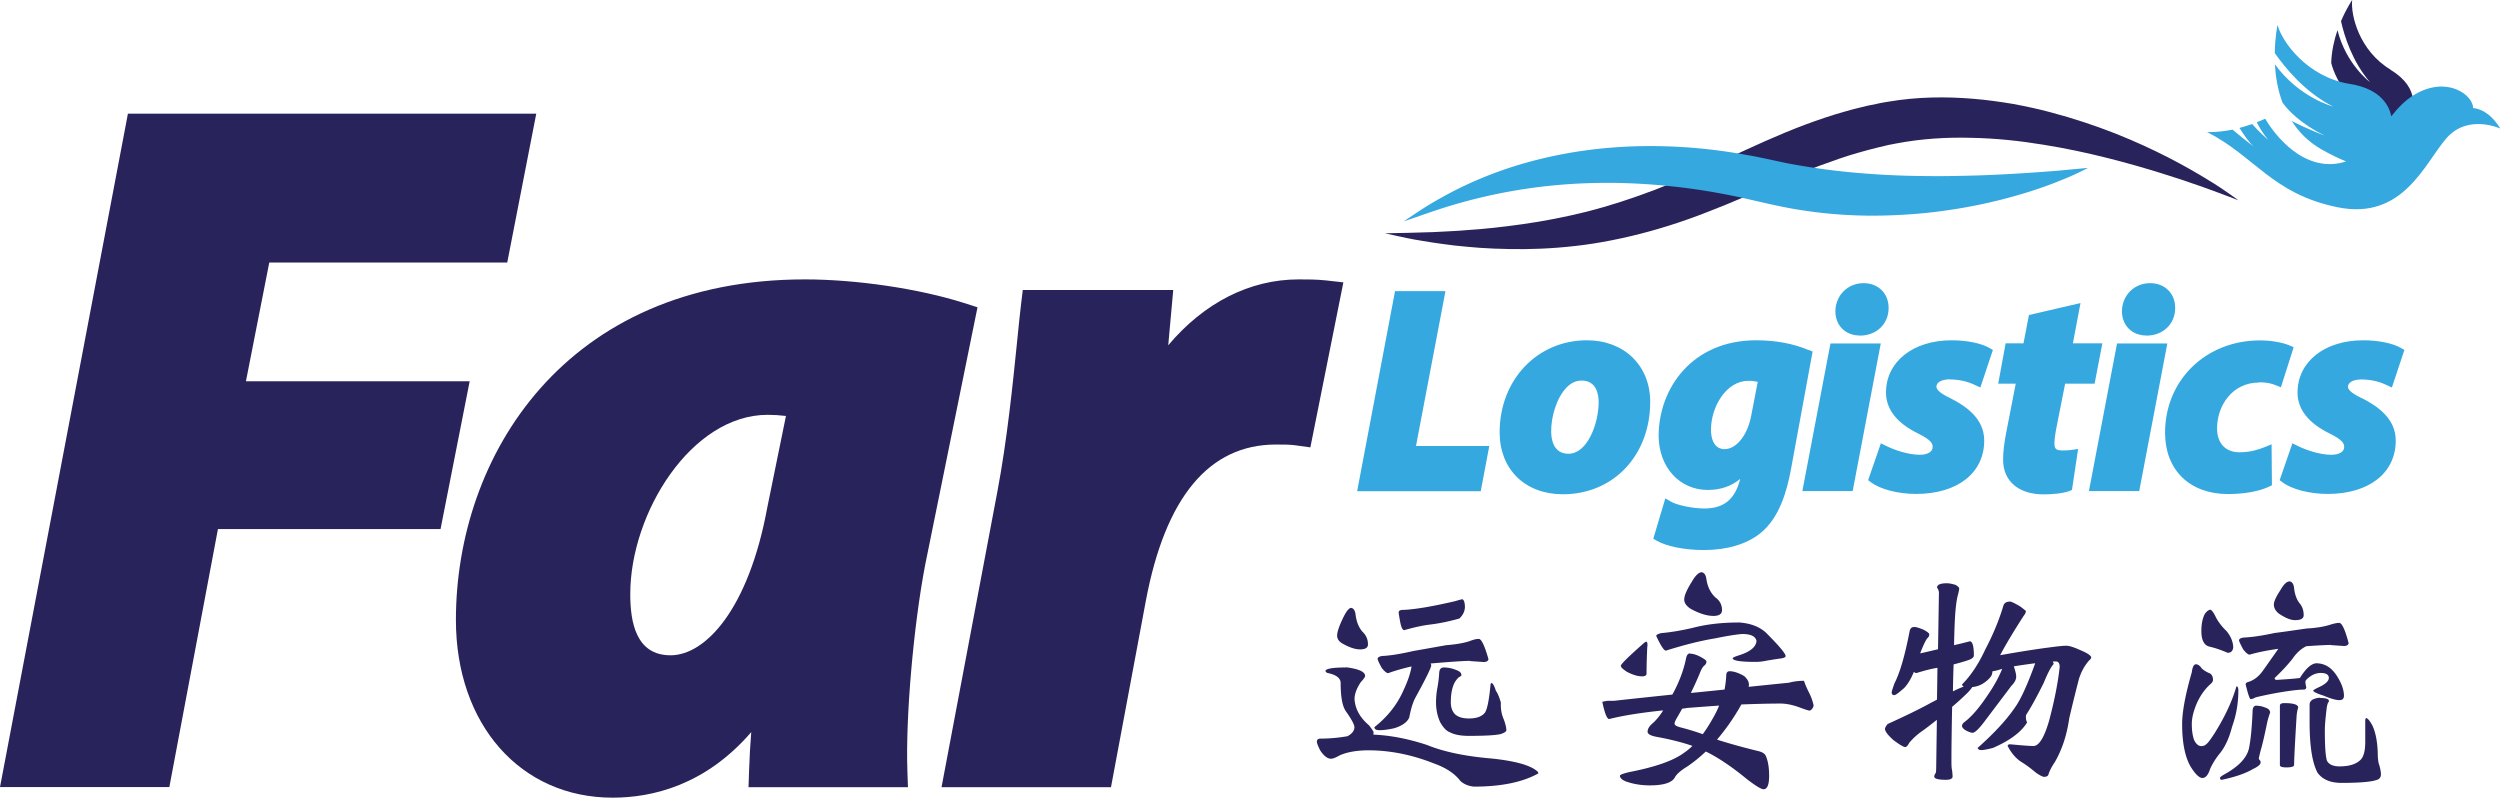
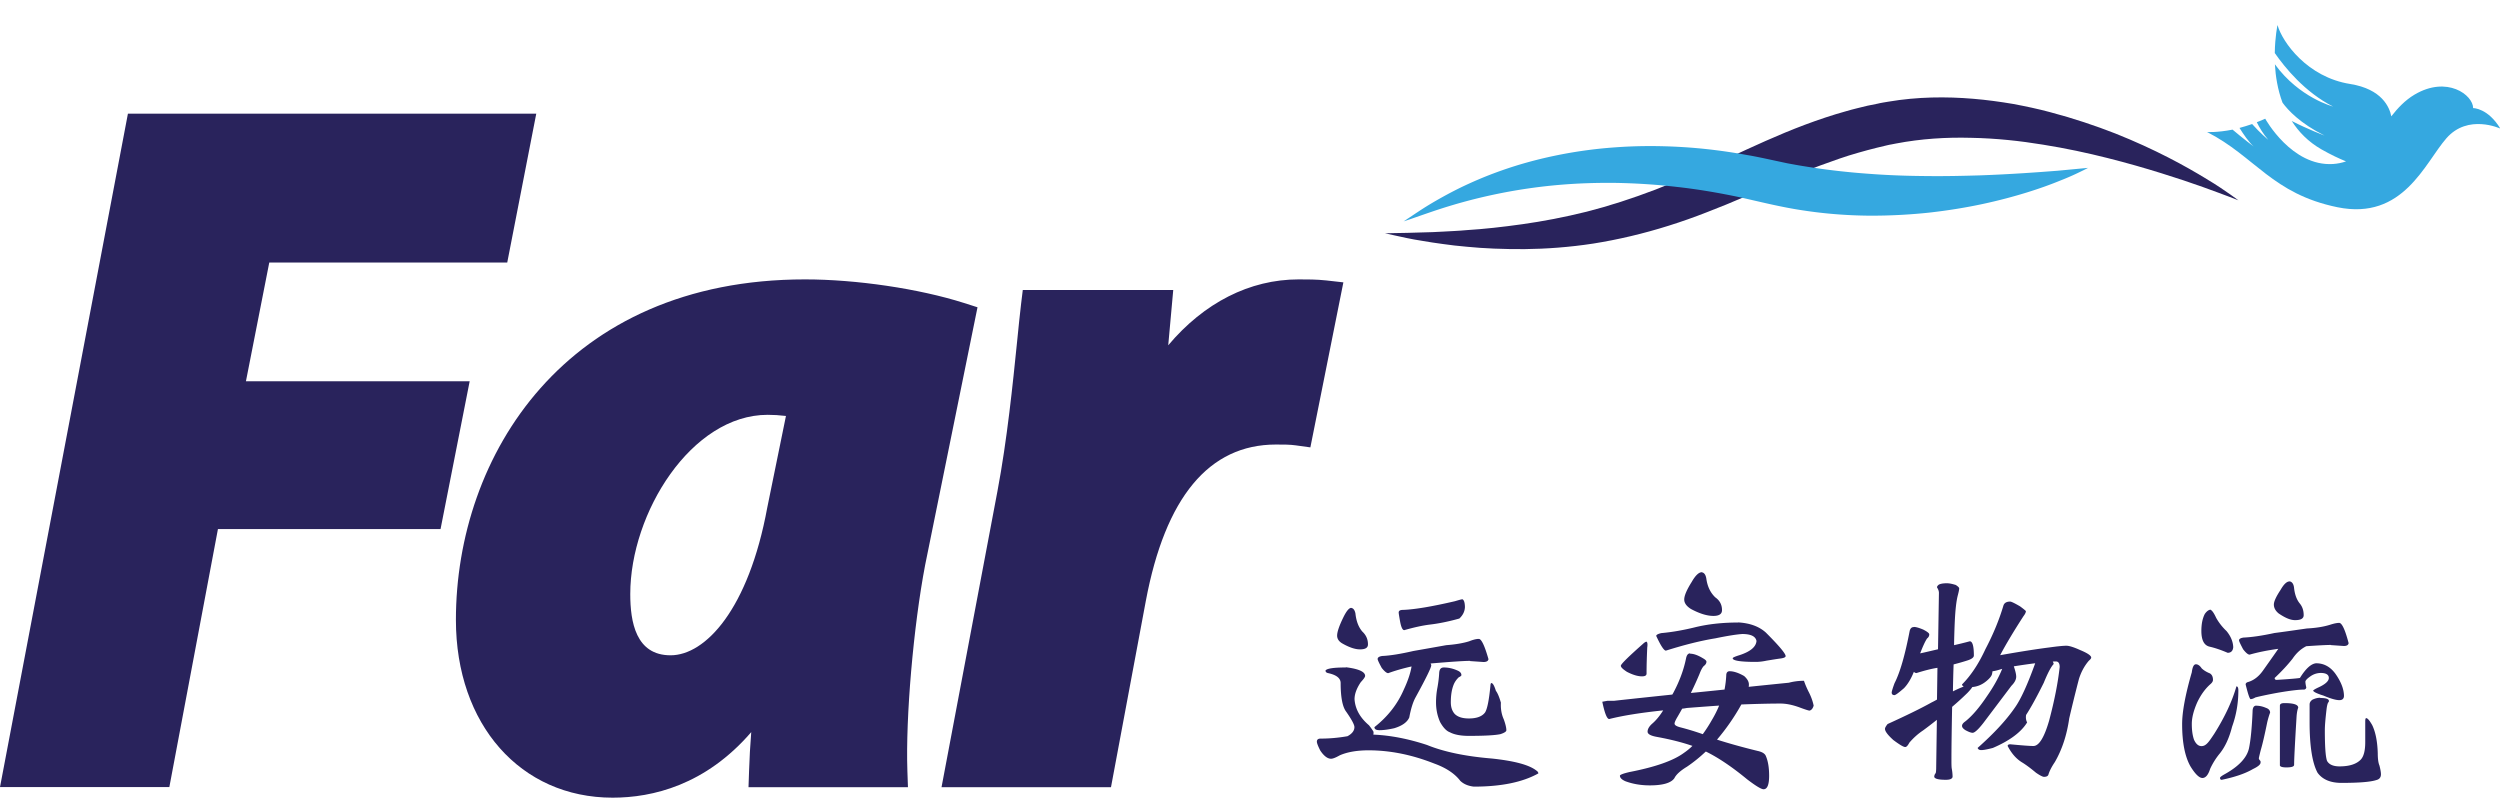
<svg xmlns="http://www.w3.org/2000/svg" id="Layer_2" data-name="Layer 2" viewBox="0 0 219.67 70.08">
  <defs>
    <style>.cls-1,.cls-2{fill:#29235c;stroke-width:0}.cls-2{fill:#35a8e0}</style>
  </defs>
  <g id="Layer_1-2" data-name="Layer 1">
-     <path d="M210.07 6.13c-2.78-1.67-3.53-4.81-3.39-6.13 0 0-.5.73-.98 1.86.29 1.31.99 3.55 2.54 5.35 0 0-2.09-1.54-2.85-4.56-.29.85-.52 1.84-.55 2.88.17.68.64 1.94 1.98 3.46 0 0-.96-.73-1.85-1.77.18.95.55 1.75 1.25 2.65 3.39 4.29 4.52 2.33 4.52 2.33l1.15-2.29s.96-2.09-1.83-3.77" class="cls-1" />
    <path d="M217.31 9.5c0-1.14-2.28-2.89-5.16-1.18-.82.49-1.46 1.17-2.03 1.9-.16-.8-.82-2.39-3.61-2.84-3.76-.59-5.97-3.67-6.39-5.18 0 0-.22 1.02-.24 2.46.9 1.29 2.64 3.44 5.12 4.7 0 0-2.96-.76-5.11-3.71.06 1.05.24 2.22.67 3.37.48.66 1.55 1.82 3.69 2.89 0 0-1.45-.54-2.88-1.28.61.96 1.45 1.83 2.62 2.5.83.47 1.53.8 2.15 1.05-.34.12-.72.2-1.13.23-3.65.24-5.97-3.98-5.97-3.98-.25.12-.49.21-.74.31.23.47.55 1.01 1.01 1.55 0 0-.75-.63-1.42-1.39-.39.14-.76.24-1.11.34.33.53.8 1.23 1.24 1.63 0 0-.92-.69-1.85-1.48-1.35.27-2.24.21-2.24.21 4.23 2.16 5.72 5.43 11.46 6.61 5.78 1.18 7.67-3.89 9.57-6.06 1.9-2.18 4.74-.85 4.74-.85-1.09-1.8-2.37-1.8-2.37-1.8" class="cls-2" />
    <path d="M196.7 17.61s-.29-.11-.82-.32-1.33-.49-2.33-.86c-1-.36-2.23-.77-3.64-1.21s-3-.9-4.75-1.34c-1.74-.44-3.64-.85-5.65-1.17-2.01-.33-4.13-.56-6.31-.6-2.18-.06-4.41.08-6.6.5l-.41.08-.17.03-.22.05-.88.21c-.57.15-1.08.27-1.64.44-1.11.31-2.21.71-3.31 1.11-2.21.81-4.39 1.8-6.62 2.74-1.11.48-2.23.94-3.35 1.37-1.12.44-2.25.84-3.37 1.19-2.25.71-4.48 1.23-6.62 1.57-2.14.33-4.18.47-6.05.49-1.87.01-3.58-.06-5.08-.21-.75-.06-1.45-.15-2.1-.24-.64-.08-1.23-.18-1.77-.27-1.06-.16-1.89-.36-2.45-.48-.56-.13-.86-.19-.86-.19s.31 0 .88-.02c.57 0 1.42-.03 2.48-.06.53-.01 1.12-.03 1.76-.07s1.33-.06 2.06-.13c1.47-.09 3.12-.27 4.89-.52 1.78-.25 3.68-.61 5.65-1.1 1.97-.5 4-1.16 6.07-1.95 2.07-.8 4.16-1.75 6.33-2.75 2.16-1 4.41-2.05 6.78-2.94 1.18-.44 2.39-.85 3.62-1.19.6-.18 1.27-.33 1.87-.48l.89-.18.22-.05.27-.05.48-.08c2.54-.43 5.06-.45 7.44-.25 1.19.1 2.35.26 3.48.45 1.12.21 2.21.44 3.25.72 2.09.55 4.01 1.2 5.75 1.88 3.47 1.38 6.18 2.87 8.02 4 .93.55 1.62 1.04 2.1 1.37.47.33.71.52.71.52" class="cls-1" />
    <path d="M123.33 19.46s.2-.14.58-.39.93-.63 1.65-1.07c.73-.44 1.63-.95 2.7-1.48 1.07-.52 2.31-1.06 3.71-1.55 1.39-.49 2.94-.93 4.61-1.28s3.45-.61 5.3-.74c1.86-.14 3.79-.15 5.74-.04s3.93.35 5.88.71c.49.08.97.18 1.46.28l1.4.3.7.15.66.12c.43.08.88.15 1.33.22 1.79.28 3.57.47 5.3.59 1.73.13 3.42.18 5.03.19 1.61.02 3.14-.02 4.55-.06 2.83-.1 5.21-.28 6.89-.41l2.65-.25s-.21.12-.63.32c-.41.2-1.02.49-1.82.8-1.58.65-3.91 1.43-6.79 2.05-1.44.31-3.02.57-4.7.76-1.69.18-3.48.28-5.34.27-1.86-.02-3.79-.16-5.74-.46-1.98-.29-3.91-.79-5.68-1.18-1.82-.38-3.64-.69-5.46-.89-1.81-.21-3.6-.32-5.34-.35-1.74-.02-3.42.04-5.02.18a47.2 47.2 0 0 0-11.13 2.35c-.79.27-1.42.49-1.85.64s-.66.22-.66.22" class="cls-2" />
    <path d="m21.61 33.5 2.05-10.43h20.91l2.55-13.08H11.24L0 69.16h14.88l4.27-22.67h19.56l2.56-12.99zM85.89 27l-1.19-.38c-3.97-1.26-9.46-2.07-13.97-2.07-21.07 0-30.67 15.51-30.67 29.92 0 9.19 5.67 15.62 13.77 15.62 3.5 0 8.16-1.1 12.18-5.76-.09 1.18-.16 2.32-.19 3.4l-.05 1.44h14.01l-.05-1.44c-.16-4.72.53-12.67 1.56-18.08l4.6-22.64Zm-18.43 9.45c.49 0 1.03.03 1.6.1l-1.64 8.04c-1.65 8.98-5.45 12.99-8.5 12.99s-3.54-2.93-3.54-5.38c0-7.14 5.38-15.75 12.07-15.75m49.07-11.81c-.83-.09-1.63-.09-2.41-.09-4.31 0-8.32 2.06-11.46 5.79.08-.93.17-1.85.25-2.76l.19-2.1H89.87l-.15 1.23c-.11.91-.22 2.03-.35 3.31-.37 3.63-.87 8.61-1.73 13.16l-4.91 25.99h14.89l3.06-16.36c1.71-9.12 5.56-13.75 11.43-13.75.64 0 1.24 0 1.73.07l1.3.18 2.9-14.5-1.51-.17Z" class="cls-1" />
-     <path d="M127.01 25.58h-4.43l-3.33 17.58h10.86l.75-3.97h-6.44zm12.43 4.32c-4.37 0-7.67 3.48-7.67 8.09 0 3.25 2.23 5.44 5.56 5.44 4.44 0 7.67-3.42 7.67-8.12 0-3.19-2.29-5.41-5.56-5.41m-1.62 9.97c-1.38 0-1.52-1.36-1.52-1.95-.02-1.23.45-2.95 1.36-3.88.39-.4.83-.6 1.31-.6 1.3 0 1.5 1.19 1.5 1.9 0 1.89-1 4.53-2.64 4.53m21.14-9.09c-1.35-.58-2.92-.88-4.66-.88-5.63 0-8.57 4.23-8.57 8.42.03 2.74 1.84 4.73 4.32 4.73 1.11 0 2.04-.31 2.85-.97-.45 1.79-1.43 2.6-3.15 2.6-1.03 0-2.42-.29-2.97-.62l-.46-.27-1.06 3.55.28.16c.88.51 2.48.83 4.16.83 2.04 0 3.75-.51 4.95-1.46 1.71-1.37 2.35-3.73 2.71-5.64l1.9-10.34-.3-.13Zm-7.4 8.69c-1.11 0-1.23-1.19-1.23-1.7 0-2.04 1.35-4.31 3.29-4.31.3 0 .59.04.82.09l-.56 2.9c-.36 1.98-1.44 3.01-2.32 3.01m9.27-9.28-2.47 12.97h4.42l2.47-12.97zm2.58-.69c1.46 0 2.53-1.02 2.53-2.43 0-1.28-.91-2.18-2.2-2.18-1.38 0-2.45 1.05-2.48 2.45 0 1.27.88 2.15 2.15 2.15m7.91 3.86c.99 0 1.77.27 2.26.51l.42.2 1.1-3.3-.29-.17c-.73-.42-1.98-.68-3.34-.68-3.39 0-5.76 1.89-5.76 4.59 0 1.47.95 2.68 2.82 3.6 1.18.58 1.28.9 1.28 1.19 0 .41-.44.68-1.13.68-1.03 0-2.26-.43-3-.8l-.42-.21-1.12 3.24.24.18c.82.62 2.38 1.03 3.98 1.03 3.63 0 5.98-1.84 5.98-4.69 0-1.98-1.68-3.06-2.95-3.71-.83-.39-1.25-.73-1.25-1.02 0-.45.59-.65 1.18-.65m9.79 6.24c-.46 0-.6-.15-.6-.61 0-.32.07-.86.19-1.46l.75-3.79h2.59l.68-3.54h-2.59l.67-3.54-4.53 1.05-.48 2.49h-1.57l-.65 3.54h1.54l-.85 4.36c-.18.95-.26 1.65-.26 2.34 0 1.87 1.37 3.03 3.57 3.03.74 0 1.73-.09 2.26-.3l.22-.09.54-3.6-.56.08c-.29.05-.62.05-.93.05m7.49-10.09c1.46 0 2.53-1.02 2.53-2.43 0-1.28-.91-2.18-2.2-2.18-1.39 0-2.45 1.05-2.48 2.45 0 1.27.89 2.15 2.15 2.15m-5.05 13.67h4.42l2.47-12.97h-4.42zm14.97-9.56c.58 0 1.03.08 1.48.27l.42.17 1.12-3.52-.34-.15c-.67-.28-1.65-.45-2.62-.45-4.76 0-8.34 3.49-8.34 8.12 0 3.27 2.17 5.38 5.53 5.38 1.44 0 2.76-.24 3.63-.66l.23-.11-.03-3.6-.56.23c-.61.24-1.3.47-2.26.47-1.23 0-1.97-.79-1.97-2.1 0-1.96 1.3-4.03 3.71-4.03m9.05 1.4c-.83-.39-1.26-.74-1.26-1.02 0-.45.59-.65 1.18-.65.98 0 1.77.27 2.26.51l.42.2 1.1-3.3-.29-.17c-.73-.42-1.98-.68-3.34-.68-3.39 0-5.76 1.89-5.76 4.59 0 1.47.95 2.68 2.82 3.6 1.18.58 1.28.9 1.28 1.19 0 .41-.44.68-1.13.68-1.03 0-2.26-.43-3-.8l-.42-.21-1.12 3.24.24.18c.82.62 2.38 1.03 3.98 1.03 3.63 0 5.98-1.84 5.98-4.69 0-1.98-1.68-3.06-2.94-3.71" class="cls-2" />
    <path d="M118.26 58.63c1.13.14 1.69.4 1.69.76 0 .1-.13.28-.38.55-.37.55-.55 1.05-.55 1.5.06.86.48 1.62 1.27 2.29.27.35.4.55.4.59 0 .1 0 .18-.02.23 1.48.06 3.05.36 4.72.91 1.5.61 3.39 1 5.69 1.19 1.99.21 3.29.56 3.92 1.06.11.07.17.16.17.25-1.4.78-3.29 1.16-5.67 1.16-.51-.06-.9-.23-1.19-.51-.48-.63-1.24-1.14-2.29-1.52-1.95-.77-3.87-1.16-5.76-1.16-1.03 0-1.88.15-2.54.44-.35.2-.61.3-.76.3-.31 0-.63-.24-.95-.72-.2-.39-.3-.66-.3-.78 0-.18.11-.27.32-.27q1.17 0 2.37-.21c.41-.22.61-.49.61-.8q0-.315-.72-1.35c-.32-.41-.49-1.25-.49-2.52q0-.63-1.08-.87c-.17-.03-.25-.11-.25-.23.11-.18.71-.27 1.78-.27m.49-5.23c.18.03.3.19.36.49.07.68.28 1.21.61 1.59.32.3.49.67.49 1.12 0 .3-.23.44-.7.44-.44 0-.96-.18-1.57-.53-.3-.18-.44-.41-.44-.68 0-.32.18-.85.53-1.57q.42-.87.72-.87m10.43 4.66c-.54 0-1.69.08-3.47.23.04.06.06.11.06.17-.01.21-.47 1.15-1.38 2.81-.23.42-.41 1.01-.55 1.76-.18.42-.63.74-1.33.95-.49.11-.92.17-1.29.17-.3 0-.44-.09-.44-.27q1.755-1.38 2.58-3.3c.37-.79.59-1.47.68-2.03-.76.17-1.45.37-2.05.59-.14 0-.33-.16-.57-.46q-.36-.66-.36-.78c0-.14.13-.23.4-.27.7-.03 1.62-.18 2.75-.44q1.29-.225 2.88-.51c.79-.06 1.46-.17 2.01-.34.35-.14.63-.21.85-.21.23 0 .51.59.85 1.78-.03.17-.18.25-.44.25l-1.16-.08Zm-.7-5.42c.16.04.24.27.25.68-.01.39-.18.73-.49 1.02-.96.27-1.82.44-2.58.53-.66.08-1.42.25-2.26.49-.16 0-.28-.27-.38-.83-.07-.4-.11-.63-.11-.72 0-.16.13-.23.4-.23 1.04-.04 2.55-.3 4.53-.76.34-.1.55-.16.64-.17m-1.61 5.99c.41 0 .81.09 1.21.27.23.1.34.23.34.4 0 .06-.08.12-.23.19-.21.2-.37.43-.47.7-.16.42-.23.92-.23 1.5 0 .42.11.76.34 1.02.27.27.68.4 1.25.4.69 0 1.16-.18 1.42-.53.2-.32.35-1.11.47-2.35.01-.16.04-.23.08-.23.13 0 .26.23.4.68.16.21.3.56.44 1.04-.03.55.06 1.04.25 1.46.16.44.23.76.23.97 0 .11-.18.23-.53.34-.47.1-1.39.15-2.77.15-.72 0-1.28-.11-1.67-.32-.3-.11-.58-.41-.85-.89-.24-.54-.36-1.11-.36-1.74 0-.42.04-.87.13-1.33q.12-.675.15-1.29c.03-.3.16-.44.4-.44m21.66-1.21c.3 0 .66.13 1.08.38.23.13.34.23.34.32 0 .14-.08.27-.23.38-.13.13-.25.36-.38.7-.2.48-.45 1.04-.76 1.67 1.02-.1 2-.2 2.96-.3q.12-.63.15-1.23c0-.25.1-.38.3-.38.35 0 .78.14 1.27.42.28.25.42.5.42.74 0 .07 0 .14-.02.21 1.26-.13 2.43-.25 3.53-.36.41-.11.85-.17 1.33-.17.1.3.23.6.38.91.24.45.39.88.47 1.27-.07.25-.19.4-.36.44-.08 0-.4-.1-.93-.3-.59-.21-1.13-.32-1.61-.32-.99 0-2.14.03-3.45.08a19 19 0 0 1-2.14 3.09c1.1.35 2.29.68 3.56.99.41.09.66.24.74.47.18.42.28.99.28 1.71 0 .79-.16 1.19-.49 1.19q-.3 0-1.44-.87c-1.3-1.07-2.5-1.89-3.62-2.44h-.02c-.54.51-1.09.95-1.65 1.33-.58.35-.95.69-1.1 1-.28.42-1 .64-2.16.64-.78 0-1.49-.12-2.14-.36-.32-.14-.49-.3-.49-.49 0-.08.28-.19.83-.32 2.27-.44 3.87-1 4.8-1.69.25-.17.5-.37.74-.61-.9-.31-1.93-.57-3.07-.78-.58-.1-.87-.25-.87-.47s.13-.45.38-.68c.32-.27.66-.66.99-1.19-2.02.21-3.6.47-4.74.76-.2 0-.4-.51-.61-1.52l.44-.08h.57c1.82-.2 3.53-.38 5.14-.55q.06-.09.09-.15c.55-1.03.92-2.04 1.12-3.03.06-.3.18-.44.36-.44m-3.83-1.02c.06.04.08.13.08.25 0 .04 0 .13-.02.25-.04.89-.06 1.65-.06 2.29 0 .17-.13.25-.4.25-.37 0-.81-.13-1.33-.4-.35-.23-.53-.4-.53-.53 0-.14.65-.78 1.95-1.93.14-.13.25-.19.32-.19m8.04-1.69c1.02.06 1.83.35 2.43.89q1.74 1.74 1.74 2.07c0 .1-.15.17-.44.21-.32.04-.73.11-1.23.19-.33.07-.64.11-.95.11-1.35 0-2.03-.11-2.03-.32 0-.06.2-.15.59-.27.96-.31 1.46-.73 1.5-1.25-.08-.41-.5-.61-1.25-.61-.47.03-1.26.15-2.37.38-1.24.2-2.69.56-4.34 1.08-.17 0-.45-.43-.85-1.29 0-.1.15-.18.44-.25.92-.08 1.88-.25 2.88-.49 1.19-.3 2.48-.44 3.87-.44m-1.67 7.3c-.89.06-1.83.13-2.84.21-.14.03-.28.05-.4.06-.13.23-.26.46-.4.7-.18.3-.27.5-.27.61 0 .13.15.23.47.32.71.18 1.38.39 2.01.61.27-.37.53-.77.78-1.21.27-.45.49-.89.66-1.31m-1.52-11.7c.21.03.35.23.4.61q.15.99.78 1.59c.4.28.59.66.59 1.12 0 .34-.25.51-.76.51-.55 0-1.21-.2-1.97-.61-.4-.25-.59-.53-.59-.83 0-.34.22-.85.66-1.55.32-.56.62-.85.89-.85m18.65 4.81c.17 0 .44.08.8.23.35.18.53.32.53.42 0 .14-.06.26-.19.36-.17.25-.37.69-.61 1.31.39-.08.92-.21 1.57-.36l.08-4.95c0-.16-.06-.32-.17-.49 0-.07.05-.15.15-.23.13-.08.37-.13.72-.13q.3 0 .78.15.3.195.3.3c0 .11-.04.3-.11.57-.14.51-.23 1.31-.28 2.41q-.045 1.065-.06 2.01c.44-.1.9-.21 1.38-.34.24 0 .36.42.36 1.25 0 .17-.2.32-.59.44-.44.14-.83.25-1.19.34q-.045 1.275-.06 2.37c.34-.17.63-.3.89-.4.03-.01.05-.02.06-.02-.1-.06-.15-.12-.15-.19.78-.78 1.46-1.81 2.05-3.09.69-1.31 1.22-2.6 1.59-3.85.08-.23.28-.34.59-.34q.15 0 .87.42c.34.25.51.4.51.42 0 .11-.07.26-.21.44-.88 1.36-1.56 2.5-2.05 3.43 1.92-.34 3.36-.56 4.32-.68q1.08-.15 1.5-.15c.25 0 .66.13 1.21.38.65.27.97.49.97.66 0 .07-.07.16-.21.28-.4.47-.68 1-.87 1.61-.34 1.31-.62 2.46-.85 3.45-.21 1.47-.63 2.75-1.27 3.85-.27.4-.45.75-.55 1.06-.03.15-.16.23-.4.23-.11 0-.35-.12-.7-.36-.44-.37-.83-.66-1.16-.87-.54-.31-.98-.8-1.33-1.48 0-.1.08-.15.23-.15 1.04.1 1.72.15 2.03.15q.735 0 1.38-2.22c.47-1.76.78-3.34.93-4.72 0-.32-.11-.49-.34-.49-.11 0-.2 0-.27.02.06.08.08.16.08.21q-.345.36-.87 1.65c-.63 1.27-1.15 2.21-1.55 2.82q-.06.375.09.66c-.52.85-1.52 1.6-3.01 2.24-.49.13-.83.19-1.02.19-.17 0-.27-.06-.32-.19 1.42-1.26 2.52-2.44 3.28-3.55.52-.73 1.11-2.03 1.78-3.89-.57.07-1.19.16-1.88.27.14.41.21.71.21.91 0 .25-.14.52-.42.8l-2.46 3.26c-.45.58-.77.87-.95.87-.14 0-.35-.08-.63-.23-.2-.13-.3-.25-.3-.38s.1-.26.3-.4c.61-.49 1.24-1.23 1.9-2.22.56-.8 1.01-1.6 1.33-2.39-.41.13-.69.2-.85.21-.01.08-.03.16-.04.23-.03.17-.19.38-.49.63-.37.31-.78.49-1.25.53q-.09.165-.42.51-.675.66-1.35 1.23c-.04 2.07-.06 3.62-.06 4.64 0 .28 0 .53.02.74.06.31.08.57.08.78-.04.17-.24.25-.59.25-.62 0-.96-.08-1.02-.25 0-.13.04-.24.13-.34.03-.13.04-.3.04-.51l.06-4.17c-.42.34-.83.65-1.21.93-.45.3-.85.66-1.21 1.08-.13.25-.25.38-.36.38-.16 0-.5-.21-1.04-.61-.49-.44-.74-.77-.74-.99 0-.09.08-.23.23-.42 1.65-.75 2.94-1.38 3.87-1.9.17-.08.33-.17.47-.25l.04-2.79c-.52.08-1.14.24-1.84.46-.08 0-.16-.03-.23-.11q-.375.93-.87 1.44c-.44.38-.71.59-.83.61-.17 0-.25-.08-.25-.23 0-.08.08-.36.25-.82.48-.93.92-2.46 1.33-4.59.06-.23.18-.34.36-.34m24.79 3.27q.27 0 .51.36c.18.17.42.32.72.44q.27.165.27.57c0 .13-.08.25-.23.38-.45.4-.84.93-1.16 1.61-.31.71-.47 1.33-.47 1.88s.06.99.19 1.38q.255.57.66.57c.405 0 .64-.36 1.12-1.08.95-1.51 1.59-2.9 1.95-4.17.11 0 .17.12.17.36 0 1.1-.18 2.16-.55 3.18-.25.99-.61 1.76-1.06 2.33q-.525.63-.87 1.38c-.17.54-.4.8-.68.8s-.64-.35-1.06-1.04c-.48-.86-.72-2.1-.72-3.7 0-1.06.28-2.58.85-4.55.06-.47.18-.7.36-.7m1.27-4.8c.16.07.32.31.51.72.23.41.53.8.91 1.16.37.45.57.92.59 1.42-.03.32-.19.49-.49.49-.56-.24-1.08-.42-1.55-.53-.51-.1-.76-.56-.76-1.4 0-.59.1-1.09.3-1.48.16-.23.32-.35.49-.38m4.04 8.44c.27 0 .55.06.85.19.24.08.36.23.36.42-.07.18-.16.46-.25.83-.23 1.13-.42 1.95-.57 2.45-.08.32-.14.56-.17.72 0 .07.04.14.11.21.04.06.06.11.04.17.01.16-.2.35-.66.57-.68.4-1.6.71-2.75.95-.1 0-.15-.06-.15-.17 0-.07.15-.18.44-.34 1.21-.68 1.91-1.42 2.1-2.24.16-.76.26-1.84.32-3.24 0-.35.11-.53.34-.53m6.54-5.33c-.4 0-1.12.04-2.16.11-.48.24-.88.61-1.21 1.1-.41.52-.93 1.09-1.57 1.69 0 .11.06.17.17.17 1.14-.07 1.83-.13 2.05-.17.51-.82.98-1.25 1.42-1.29.68 0 1.24.3 1.69.91.51.72.76 1.38.76 1.97-.01.24-.15.36-.4.36-.3 0-.76-.13-1.4-.4-.58-.18-.88-.33-.91-.44.06-.07.21-.16.47-.28.61-.28.91-.56.91-.83 0-.28-.23-.43-.68-.44-.31 0-.6.08-.87.25-.34.23-.51.4-.51.53.01.17.04.33.08.49-.01.1-.07.16-.17.19-.47 0-1.23.09-2.29.27-.99.18-1.66.33-2.01.42q-.255.15-.42.15c-.08 0-.23-.43-.44-1.29 0-.11.09-.19.27-.23.49-.16.92-.5 1.29-1.04.56-.79 1-1.41 1.31-1.86q-1.425.195-2.52.51c-.14 0-.33-.16-.57-.47q-.36-.675-.36-.78c0-.13.13-.21.4-.25.7-.03 1.61-.16 2.71-.4.86-.11 1.81-.25 2.86-.4.79-.04 1.46-.15 2.01-.32.34-.11.61-.17.82-.17.24 0 .52.59.83 1.78-.03.17-.17.25-.42.25l-1.16-.08Zm-3.64-5.59c.21.03.35.2.4.53.06.61.23 1.08.51 1.42.23.28.34.62.34 1.02 0 .3-.25.44-.76.44-.4 0-.87-.2-1.44-.59q-.42-.345-.42-.78c0-.27.2-.7.59-1.29.28-.49.54-.74.78-.74m-.44 10.69c.8 0 1.21.13 1.21.4q-.12.315-.15.87c-.14 2.3-.21 3.68-.21 4.15 0 .16-.23.23-.68.23-.35 0-.54-.06-.57-.17v-5.25c0-.16.13-.23.4-.23m3.15-.45c.51 0 .76.09.76.27 0 .04-.03.09-.08.15-.06.13-.1.32-.13.57-.1.85-.15 1.45-.15 1.82 0 1.43.06 2.33.19 2.71.17.32.54.49 1.1.49.86 0 1.48-.2 1.86-.59.27-.28.4-.8.4-1.55v-1.82c0-.18.03-.28.08-.28.13 0 .3.21.53.61.3.62.46 1.45.49 2.48q0 .735.15 1.08c.08.32.13.58.13.76 0 .27-.13.44-.4.51-.52.17-1.55.25-3.07.25-.97 0-1.67-.3-2.1-.89-.46-.85-.7-2.33-.7-4.45V61.9c0-.16.08-.3.25-.42.23-.11.45-.17.68-.17" class="cls-1" />
  </g>
</svg>